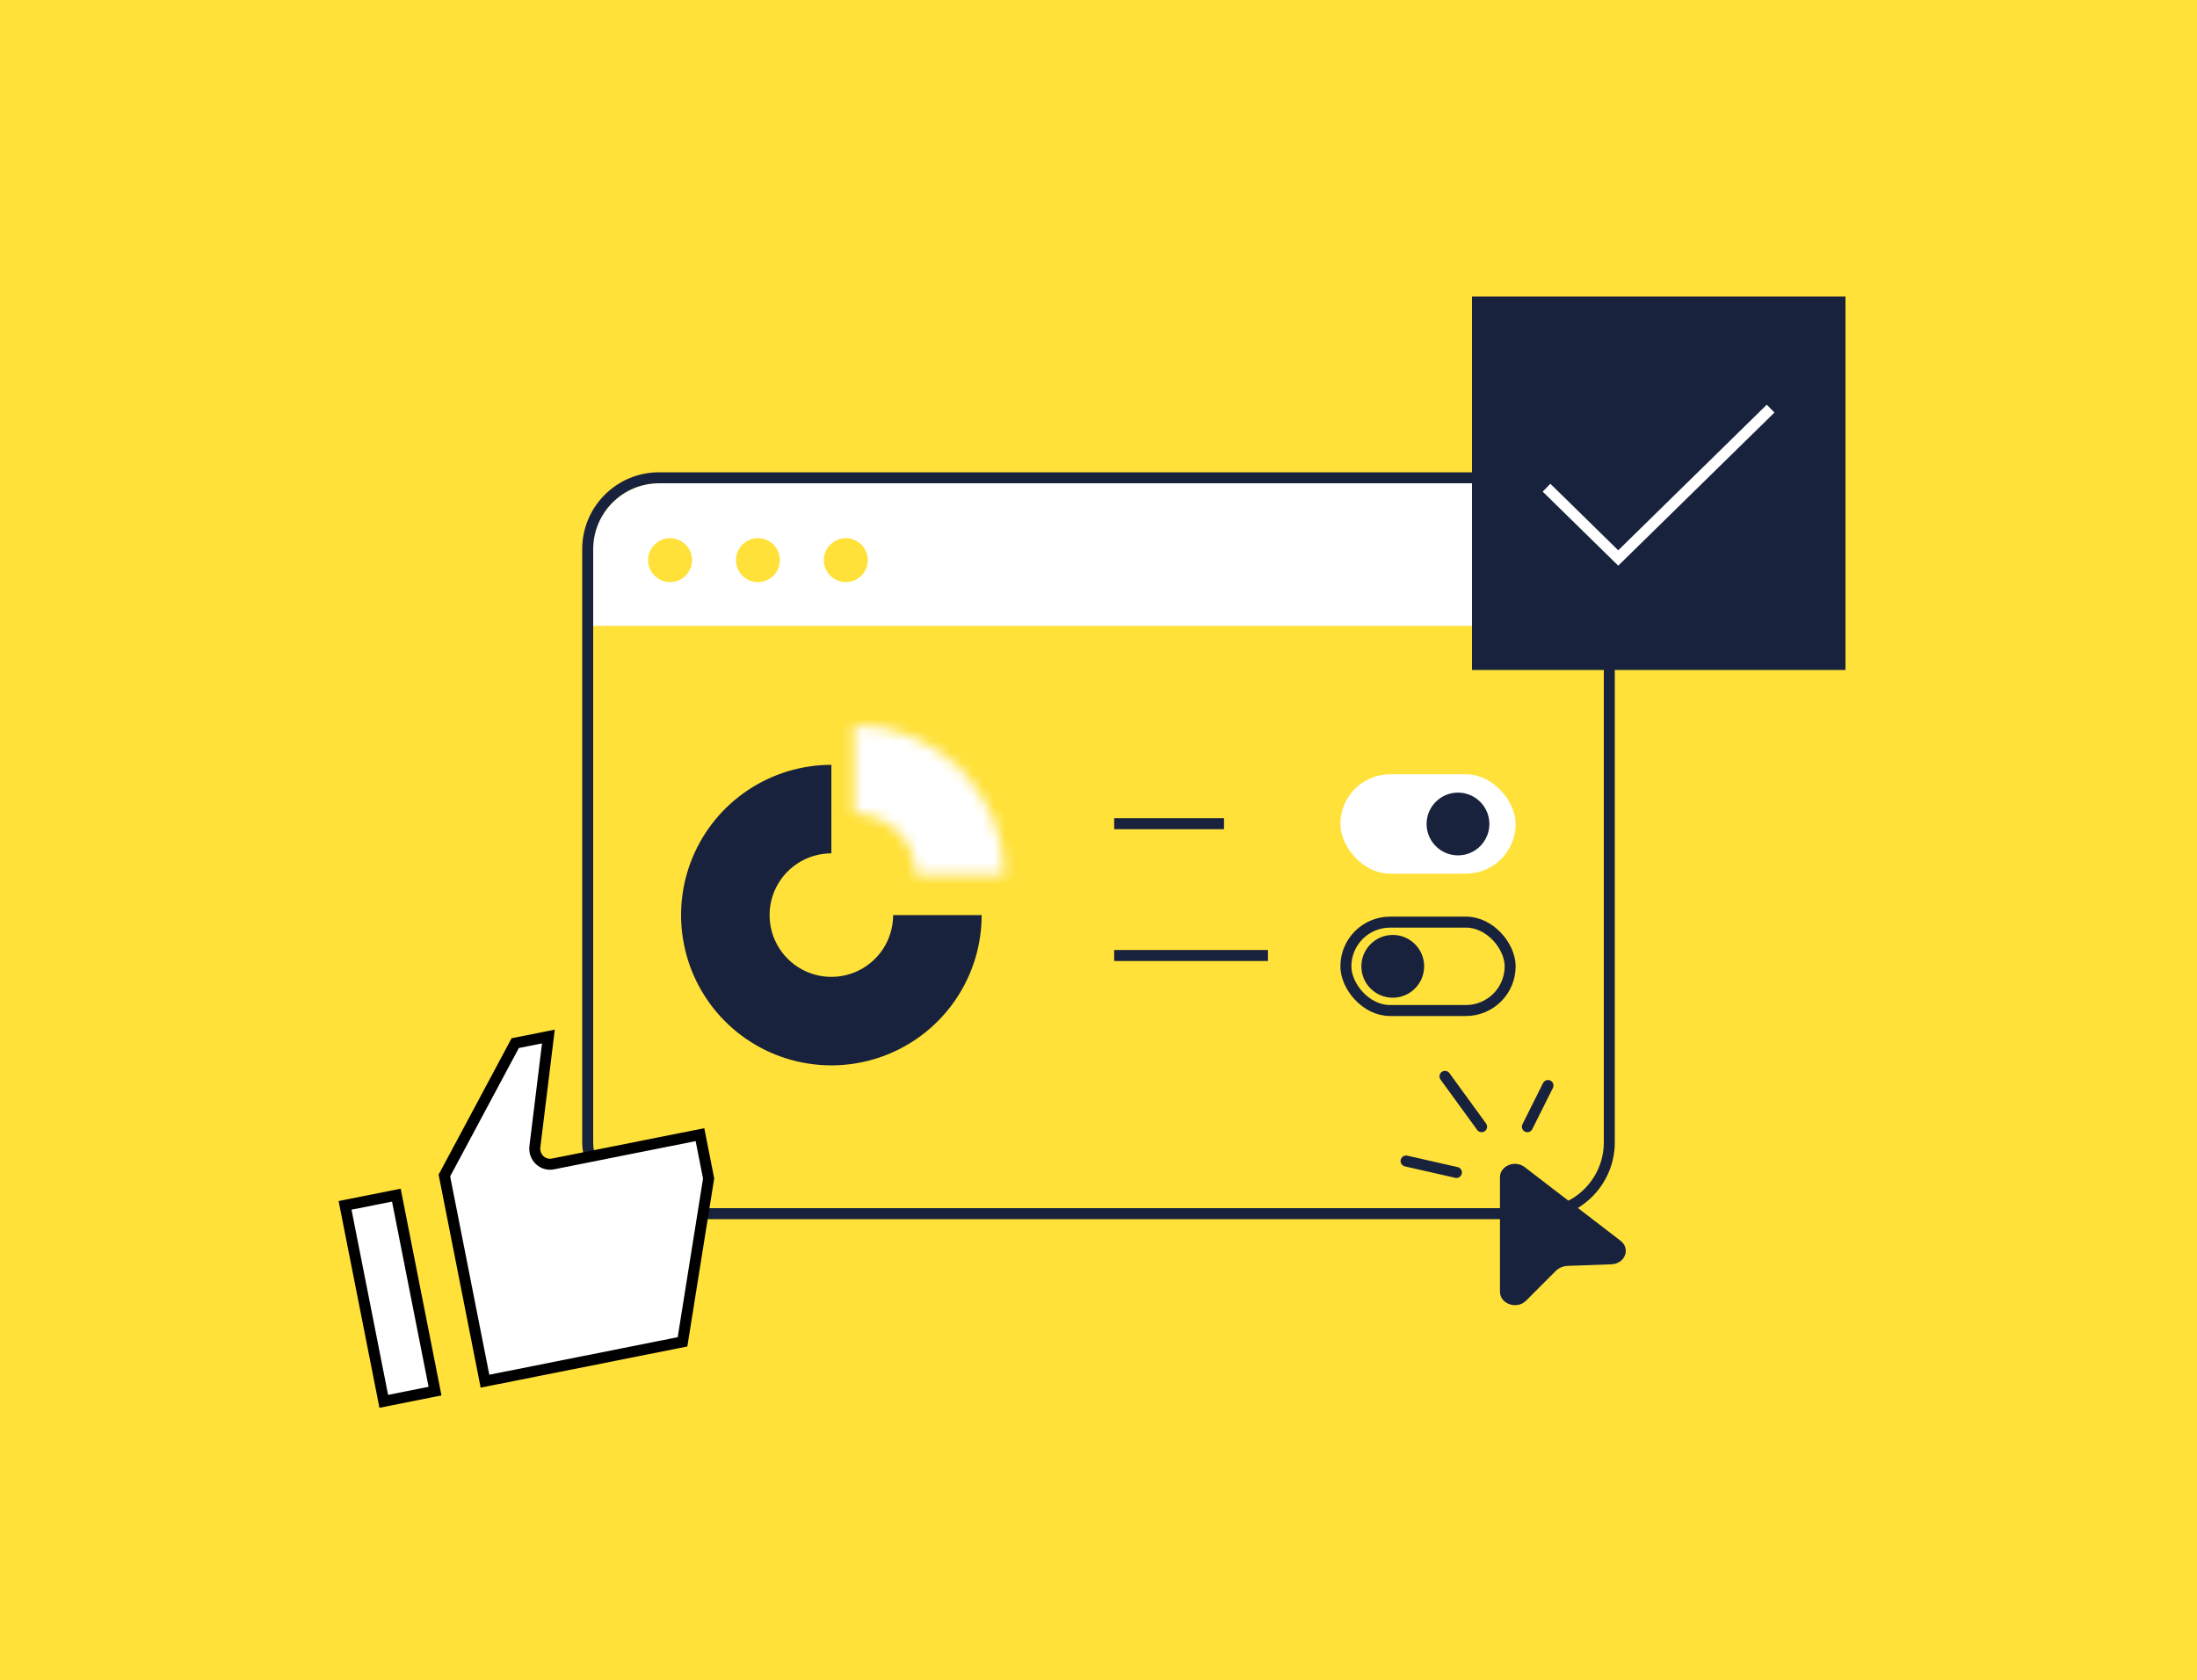
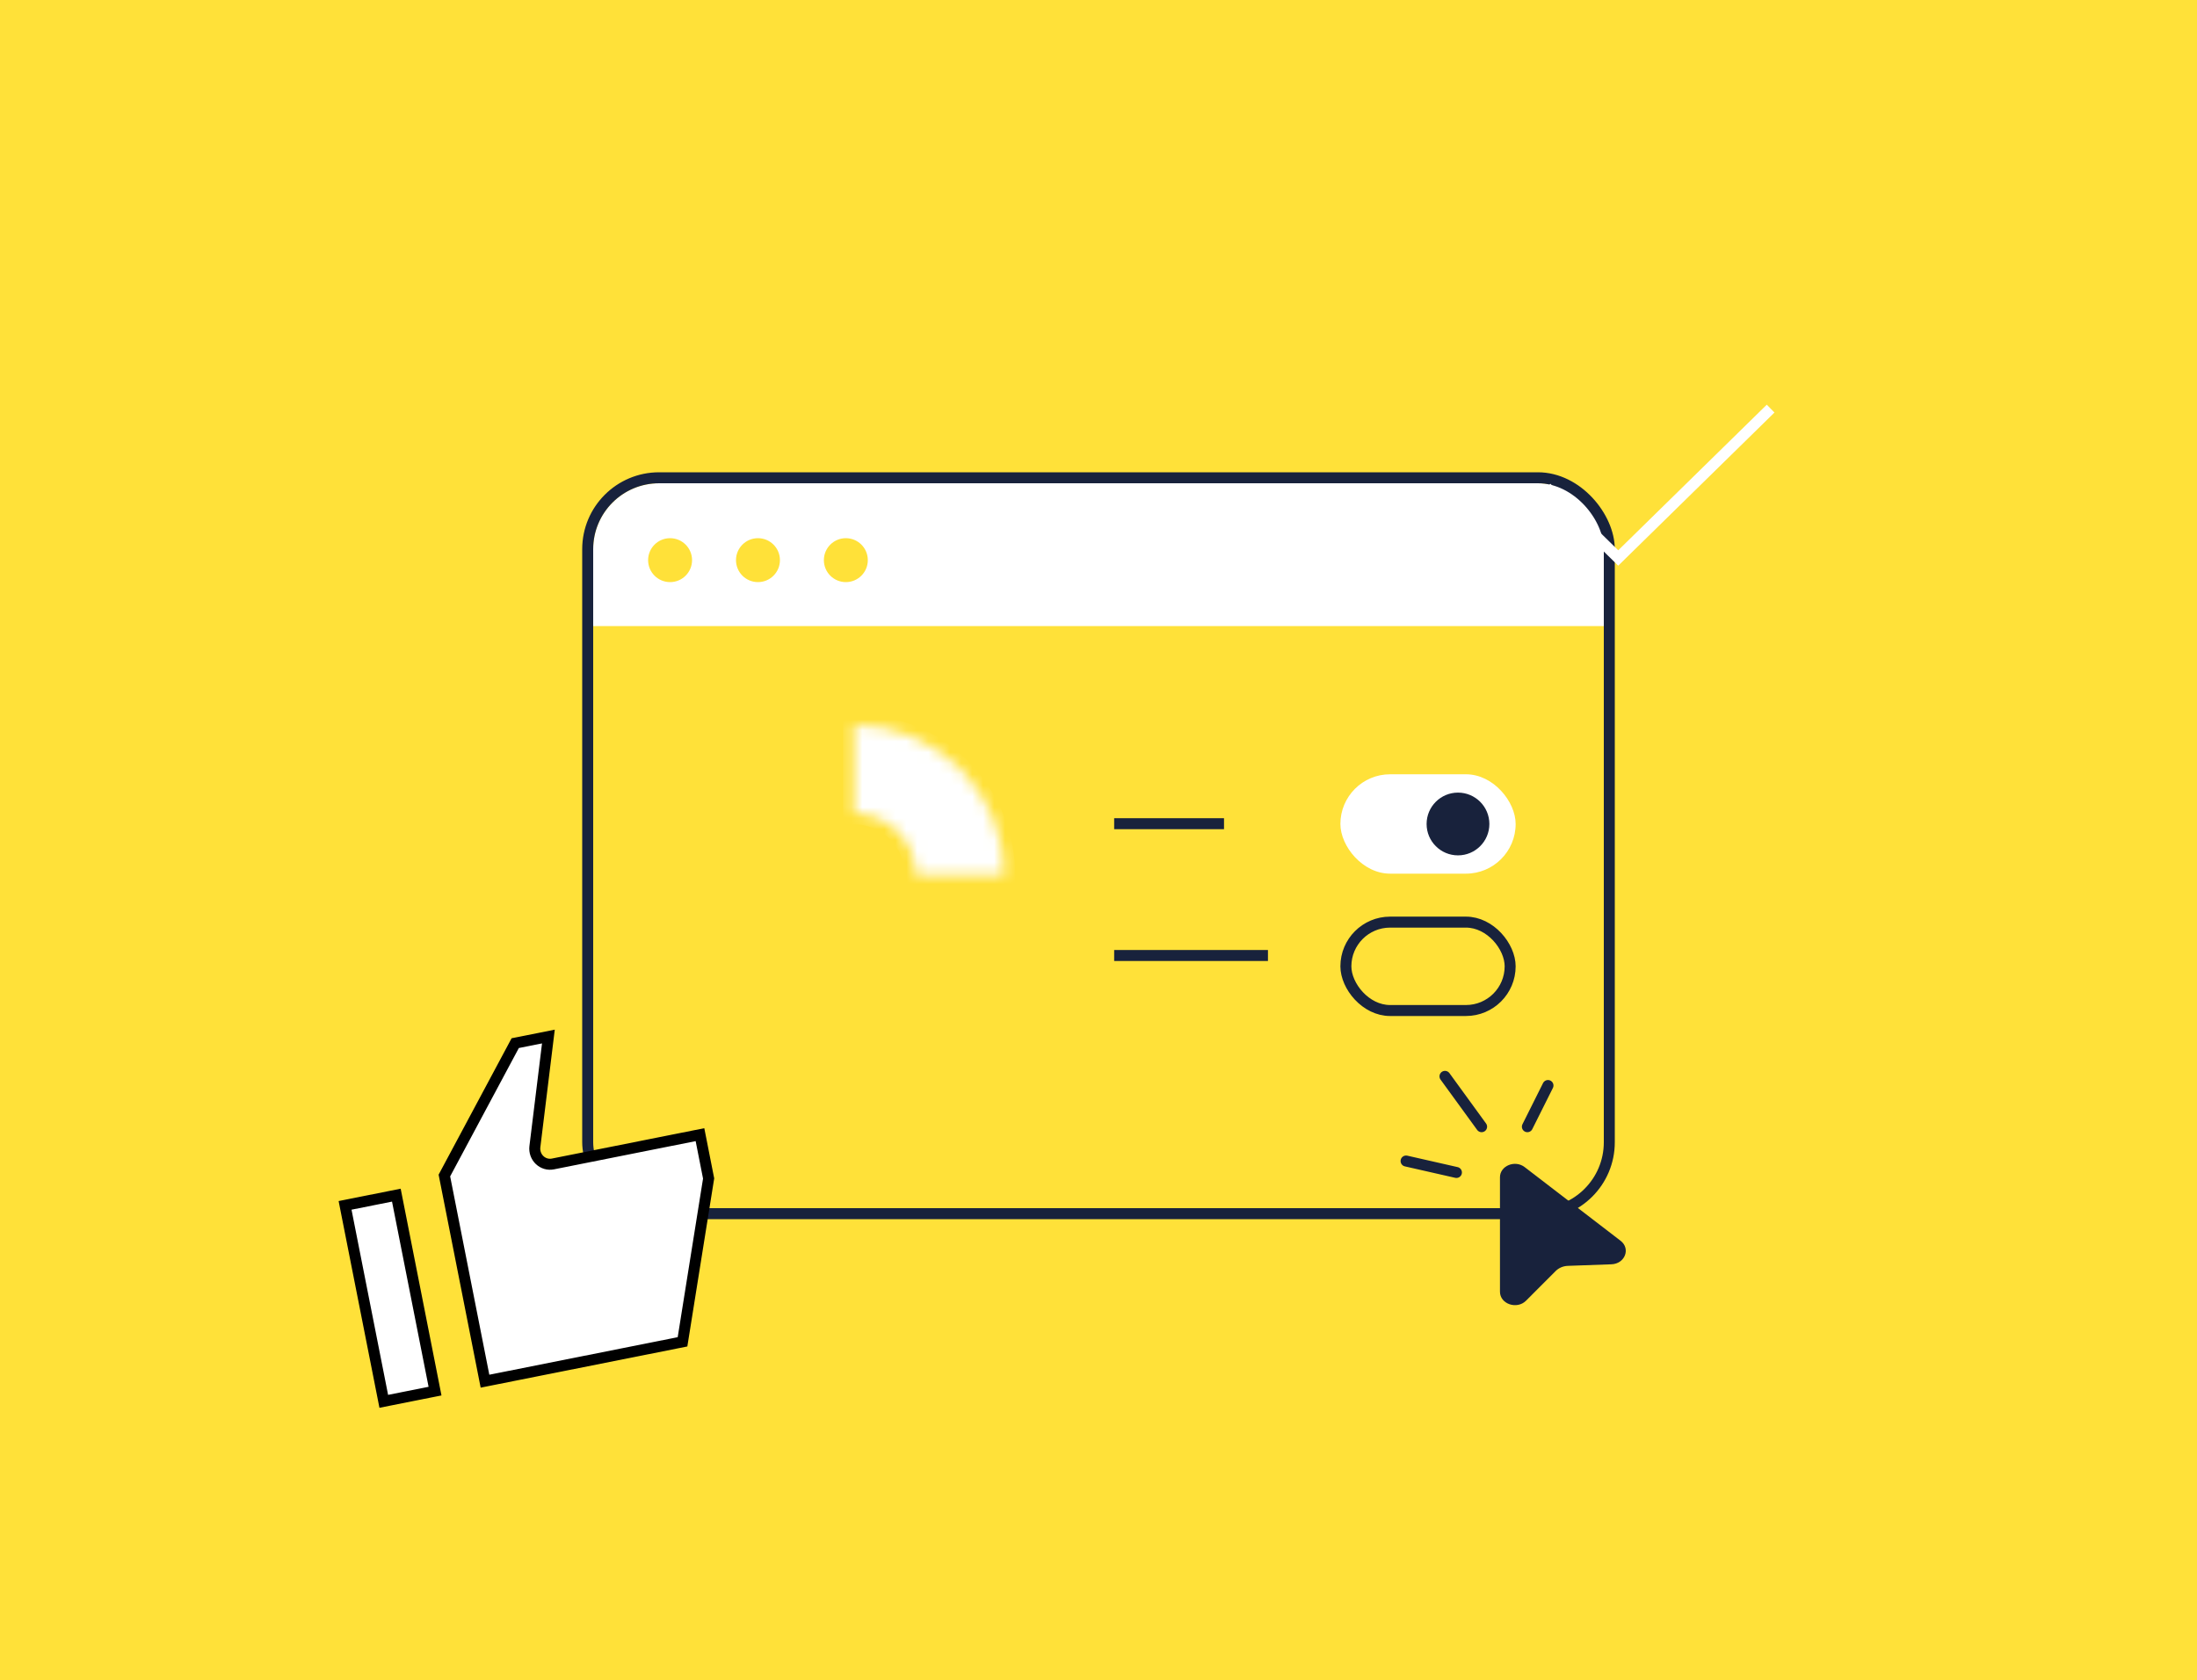
<svg xmlns="http://www.w3.org/2000/svg" width="200" height="153" viewBox="0 0 200 153" fill="none">
  <rect width="200" height="153" fill="#FFE139" />
  <path d="M54 50C54 46.686 56.686 44 60 44H140C143.314 44 146 46.686 146 50V57H54V50Z" fill="white" />
  <circle cx="61" cy="51" r="2" fill="#FFE139" />
  <circle cx="69" cy="51" r="2" fill="#FFE139" />
  <circle cx="77" cy="51" r="2" fill="#FFE139" />
-   <path d="M54 57H146V104C146 107.314 143.314 110 140 110H60C56.686 110 54 107.314 54 104V57Z" fill="#FFE139" />
  <rect x="53.5" y="43.5" width="93" height="67" rx="6.5" stroke="#18223C" />
-   <path d="M89.363 83.318C89.363 86.024 88.56 88.669 87.057 90.919C85.554 93.169 83.417 94.922 80.917 95.958C78.417 96.993 75.666 97.264 73.012 96.736C70.358 96.209 67.921 94.906 66.007 92.992C64.094 91.079 62.791 88.641 62.263 85.987C61.735 83.333 62.006 80.582 63.041 78.082C64.077 75.582 65.831 73.446 68.08 71.942C70.33 70.439 72.975 69.637 75.681 69.637V77.694C74.569 77.694 73.482 78.024 72.557 78.642C71.632 79.26 70.911 80.138 70.485 81.166C70.06 82.194 69.948 83.324 70.165 84.415C70.382 85.506 70.918 86.508 71.704 87.295C72.491 88.081 73.493 88.617 74.584 88.834C75.675 89.051 76.806 88.94 77.834 88.514C78.861 88.088 79.74 87.367 80.358 86.442C80.975 85.518 81.305 84.43 81.305 83.318H89.363Z" fill="#18223C" />
  <mask id="path-9-inside-1_5138_11934" fill="white">
-     <path d="M77.744 66C79.54 66 81.32 66.354 82.979 67.041C84.639 67.729 86.147 68.737 87.418 70.007C88.688 71.278 89.696 72.786 90.384 74.446C91.071 76.106 91.425 77.885 91.425 79.681L83.368 79.681C83.368 78.943 83.222 78.211 82.94 77.529C82.657 76.847 82.243 76.227 81.721 75.704C81.198 75.182 80.578 74.768 79.896 74.485C79.214 74.203 78.482 74.057 77.744 74.057V66Z" />
+     <path d="M77.744 66C79.54 66 81.32 66.354 82.979 67.041C84.639 67.729 86.147 68.737 87.418 70.007C88.688 71.278 89.696 72.786 90.384 74.446C91.071 76.106 91.425 77.885 91.425 79.681L83.368 79.681C83.368 78.943 83.222 78.211 82.94 77.529C82.657 76.847 82.243 76.227 81.721 75.704C81.198 75.182 80.578 74.768 79.896 74.485C79.214 74.203 78.482 74.057 77.744 74.057Z" />
  </mask>
  <path d="M77.744 66C79.54 66 81.32 66.354 82.979 67.041C84.639 67.729 86.147 68.737 87.418 70.007C88.688 71.278 89.696 72.786 90.384 74.446C91.071 76.106 91.425 77.885 91.425 79.681L83.368 79.681C83.368 78.943 83.222 78.211 82.94 77.529C82.657 76.847 82.243 76.227 81.721 75.704C81.198 75.182 80.578 74.768 79.896 74.485C79.214 74.203 78.482 74.057 77.744 74.057V66Z" fill="white" stroke="white" stroke-width="2" mask="url(#path-9-inside-1_5138_11934)" />
  <line x1="101.426" y1="74.996" x2="111.426" y2="74.996" stroke="#18223C" />
  <rect x="122.02" y="70.496" width="15.954" height="9.048" rx="4.524" fill="white" />
  <circle cx="132.725" cy="75.022" r="2.857" fill="#18223C" />
  <line x1="101.426" y1="86.996" x2="115.426" y2="86.996" stroke="#18223C" />
  <rect x="122.52" y="83.957" width="14.954" height="8.048" rx="4.024" stroke="#18223C" />
-   <circle cx="126.787" cy="87.982" r="2.857" fill="#18223C" />
  <path d="M47.134 94.93L46.902 94.976L46.791 95.184L40.538 106.871L40.454 107.029L40.489 107.204L44.053 125.261L44.15 125.753L44.641 125.655L61.791 122.238L62.132 122.17L62.187 121.826L64.494 107.384L64.508 107.296L64.49 107.208L63.818 103.8L63.721 103.309L63.23 103.406L50.331 105.976C50.331 105.976 50.331 105.976 50.331 105.976C50.118 106.019 49.898 106.009 49.689 105.948C49.479 105.887 49.286 105.776 49.125 105.623C48.964 105.471 48.841 105.281 48.765 105.07C48.69 104.859 48.664 104.632 48.691 104.41C48.691 104.41 48.691 104.41 48.691 104.41L49.838 95.061L49.922 94.374L49.244 94.51L47.134 94.93ZM36.178 109.307L36.081 108.816L35.59 108.913L31.902 109.648L31.413 109.746L31.509 110.235L34.839 127.097L34.936 127.588L35.428 127.49L39.113 126.756L39.602 126.659L39.506 126.169L36.178 109.307Z" fill="white" stroke="black" />
  <path d="M136.547 107.187C136.547 106.145 137.911 105.583 138.793 106.261L147.523 112.966C148.462 113.687 147.927 115.066 146.692 115.111L142.73 115.253C142.304 115.267 141.904 115.438 141.619 115.721L138.922 118.423C138.089 119.258 136.547 118.729 136.547 117.609V107.188V107.187Z" fill="#18223C" />
  <path d="M134.875 102.583L131.542 98M139.042 102.583L140.917 98.833M132.583 106.75L128 105.708" stroke="#18223C" stroke-linecap="round" stroke-linejoin="round" />
-   <rect x="134" y="27" width="34" height="34" fill="#18223C" />
  <path d="M140.785 44.403L147.313 50.803L161.185 37.203" stroke="white" />
</svg>